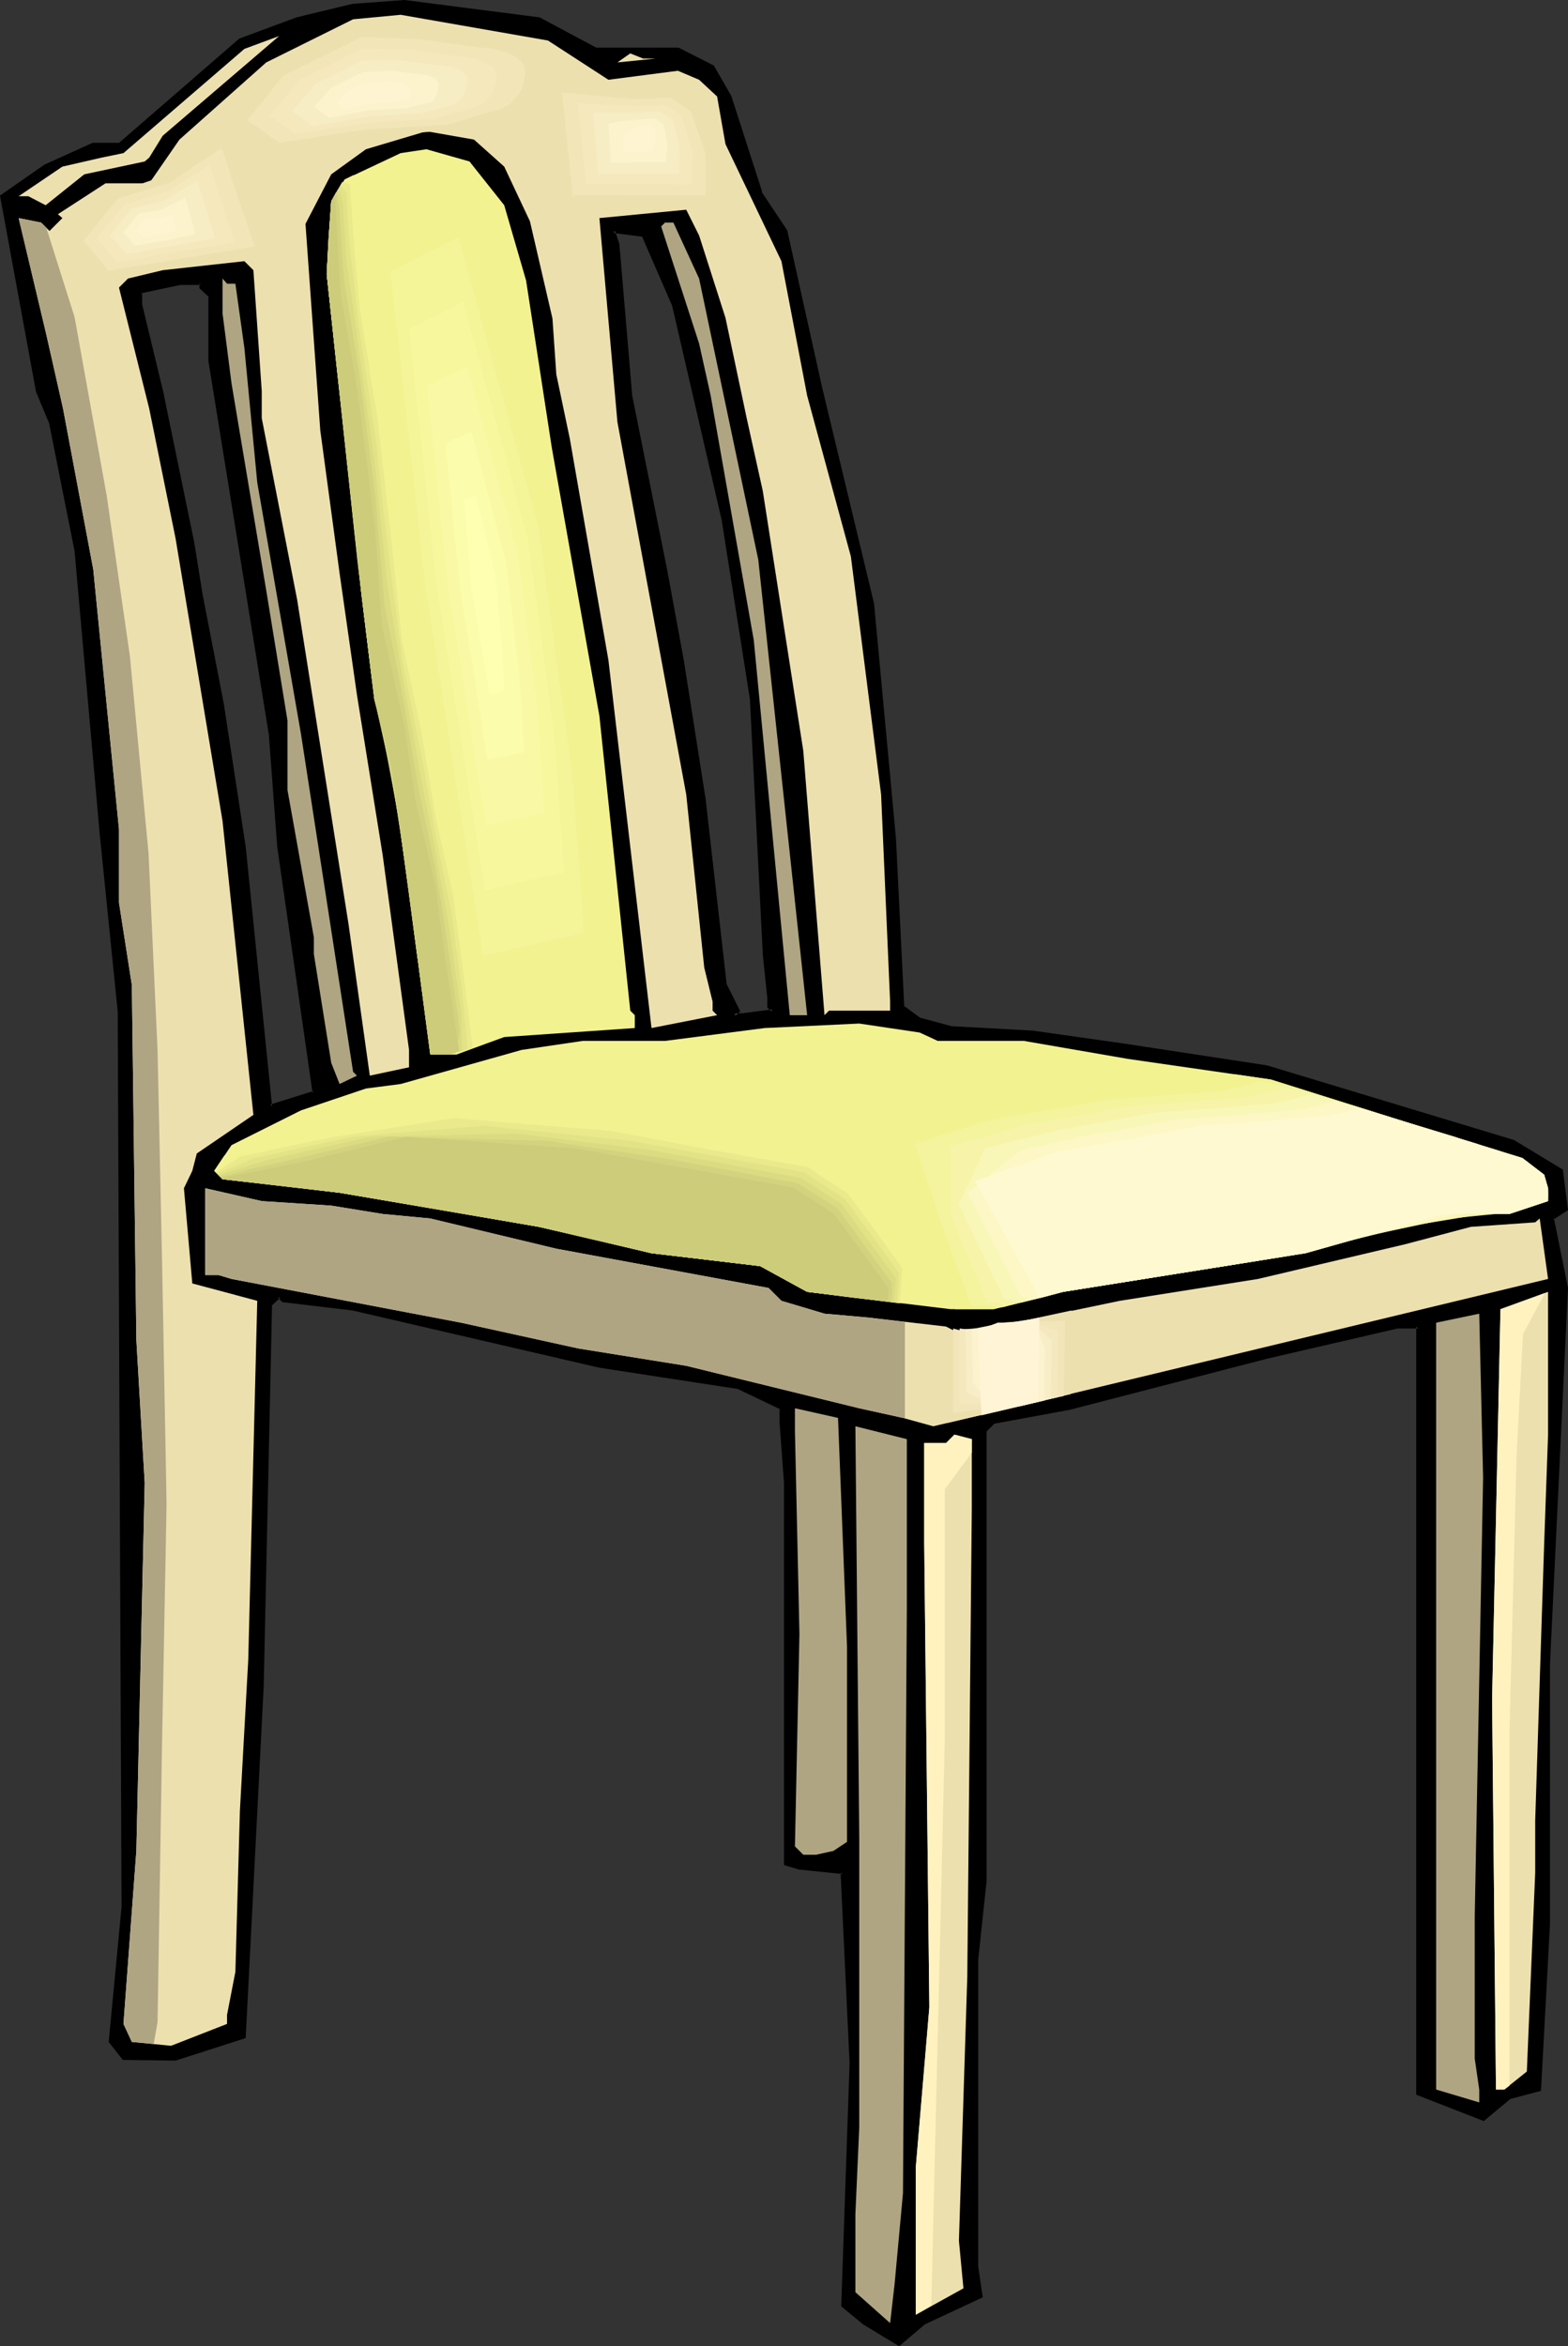
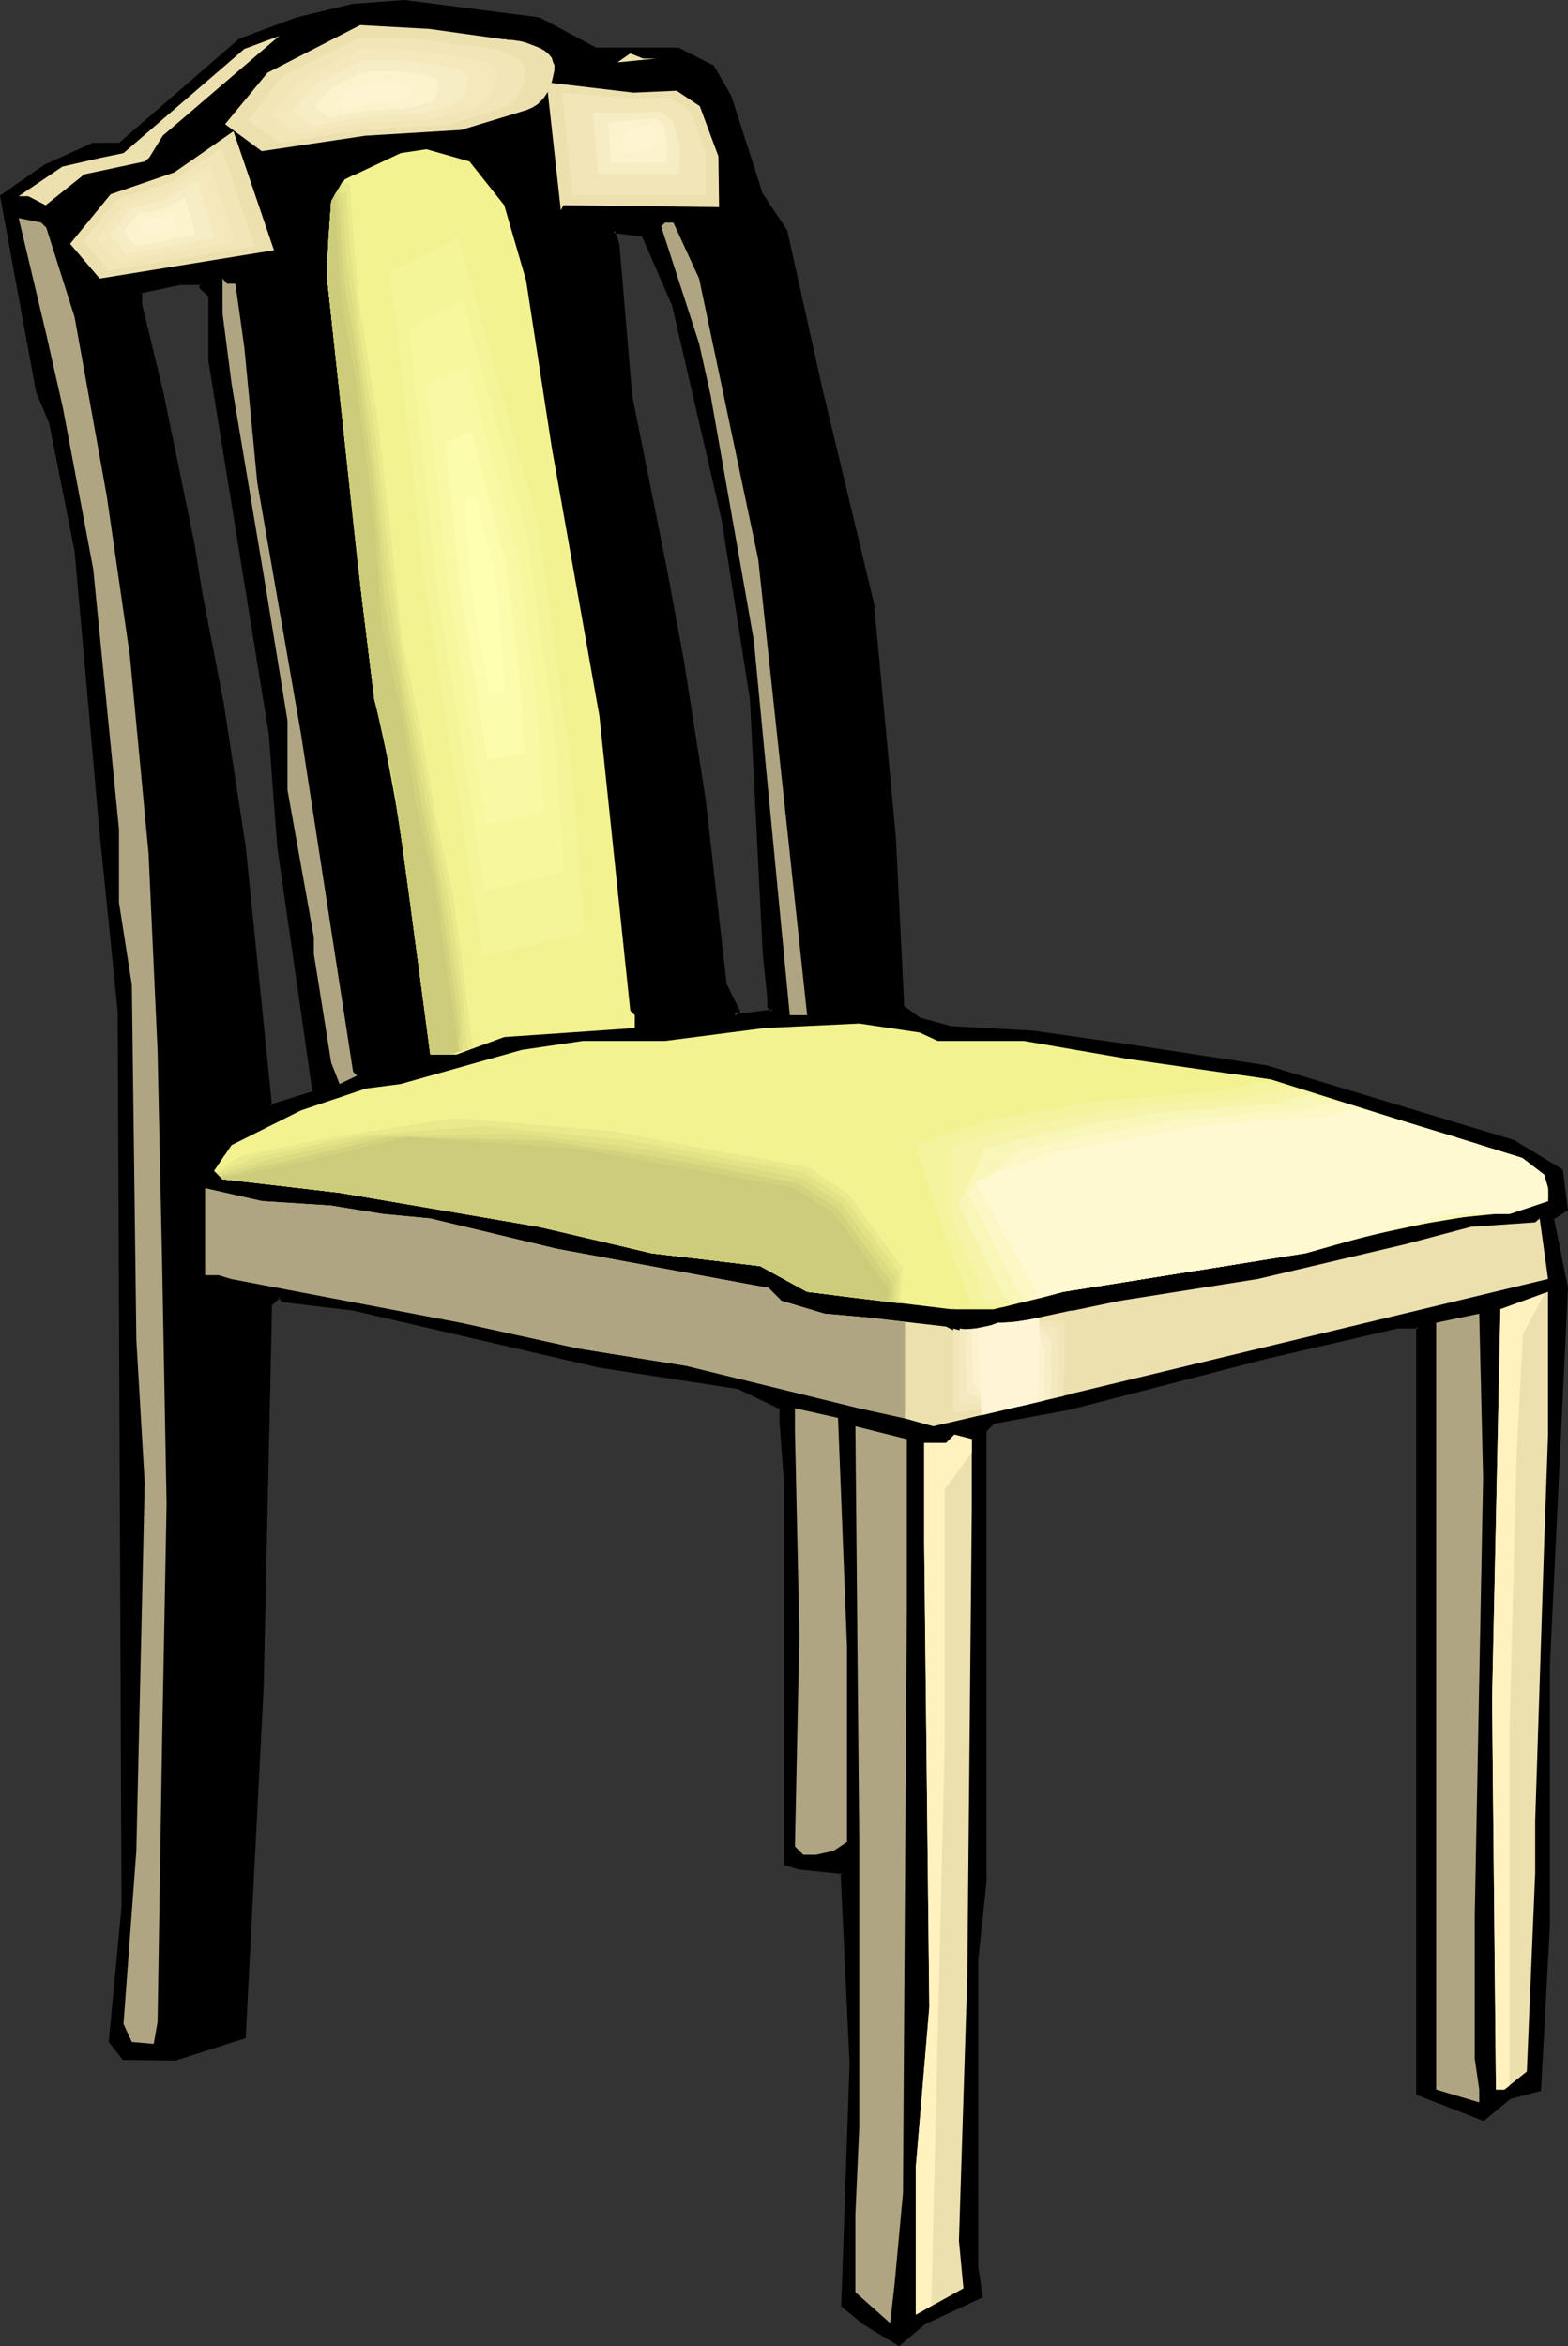
<svg xmlns="http://www.w3.org/2000/svg" xmlns:ns1="http://sodipodi.sourceforge.net/DTD/sodipodi-0.dtd" xmlns:ns2="http://www.inkscape.org/namespaces/inkscape" version="1.0" width="104.245mm" height="155.925mm" id="svg69" ns1:docname="Chair 80.wmf">
  <rect width="100%" height="100%" fill="#333333" stroke="none" />
  <ns1:namedview id="namedview69" pagecolor="#ffffff" bordercolor="#000000" borderopacity="0.25" ns2:showpageshadow="2" ns2:pageopacity="0.0" ns2:pagecheckerboard="0" ns2:deskcolor="#d1d1d1" ns2:document-units="mm" />
  <defs id="defs1">
    <pattern id="WMFhbasepattern" patternUnits="userSpaceOnUse" width="6" height="6" x="0" y="0" />
  </defs>
  <path style="fill:#000000;fill-opacity:1;fill-rule:evenodd;stroke:none" d="m 169.202,76.594 -7.596,-17.452 -7.434,-1.131 0.97,3.393 3.232,37.974 8.727,43.63 4.363,22.784 5.495,34.742 5.333,46.861 3.232,6.464 -1.131,1.131 h 2.101 l 7.757,-1.131 -1.131,-0.97 v -2.262 l -0.97,-10.988 -3.232,-63.99 -7.111,-45.246 z M 149.647,12.281 h 20.686 l 8.727,4.525 4.202,7.433 7.757,24.077 6.303,9.695 8.727,39.267 13.09,54.456 5.656,58.658 2.101,42.498 4.202,3.232 7.757,2.101 20.686,1.131 22.786,3.07 35.877,5.656 62.057,18.583 12.12,7.433 1.131,9.695 -3.394,2.262 3.394,17.452 -4.525,94.531 v 65.283 l -2.101,41.529 -7.596,2.101 -6.626,5.333 -16.322,-6.464 V 333.201 h -5.333 l -32.806,7.595 -49.936,12.927 -18.585,3.393 -2.101,2.262 v 113.114 l -2.262,19.553 v 77.402 l 1.131,7.433 -14.221,6.625 -6.464,5.333 -8.727,-5.333 -5.333,-4.525 2.101,-60.758 -2.101,-47.831 -10.828,-1.131 -3.555,-1.131 v -95.662 l -0.97,-15.351 v -3.393 l -10.828,-5.171 -34.907,-5.494 -61.895,-14.22 -16.484,-2.101 h -1.131 l -0.97,-1.131 -2.262,2.101 -2.101,95.985 -4.363,87.906 -17.292,5.494 h -13.09 l -3.394,-4.201 3.394,-33.773 -1.131,-225.258 -4.363,-44.438 -6.464,-70.939 L 12.605,106.004 9.373,98.247 0.485,49.285 11.474,41.852 23.433,36.196 h 6.464 L 60.279,10.18 74.662,4.848 88.722,1.454 101.65,0.323 135.426,4.848 Z M 50.421,72.231 v -0.97 h -5.333 l -9.696,2.101 v 3.232 l 5.495,22.784 7.434,36.843 2.101,13.089 5.495,27.47 5.495,35.873 6.464,65.283 10.989,-3.393 -8.727,-62.051 L 67.875,184.375 52.845,90.653 V 74.332 Z" id="path1" />
  <path style="fill:#000000;fill-opacity:1;fill-rule:evenodd;stroke:none" d="m 169.687,76.433 -7.757,-17.775 -8.404,-1.131 1.293,3.878 v 0 l 3.232,37.974 8.727,43.63 4.202,22.784 5.495,34.904 5.333,46.861 3.394,6.464 v -0.323 l -1.778,1.616 h 3.232 l 8.404,-1.131 -1.616,-1.616 0.162,0.323 v -2.424 l -1.131,-10.827 v 0 l -3.232,-63.99 v 0 l -7.111,-45.246 v 0 l -12.444,-53.971 -0.808,0.323 12.444,53.81 v 0 l 7.111,45.084 v 0 l 3.232,63.99 v 0.162 l 1.131,10.827 v 0 2.424 l 1.131,1.131 0.162,-0.646 -7.596,0.97 v 0 h -2.101 l 0.323,0.808 1.293,-1.293 -3.394,-6.787 v 0.162 l -5.333,-46.861 -5.495,-34.904 -4.202,-22.784 -8.727,-43.468 -3.232,-38.136 -1.131,-3.393 -0.485,0.646 7.434,0.97 -0.162,-0.162 7.596,17.452 v 0 z" id="path2" />
  <path style="fill:#000000;fill-opacity:1;fill-rule:evenodd;stroke:none" d="m 149.486,12.766 h 20.847 l -0.162,-0.162 8.727,4.525 -0.162,-0.162 4.202,7.433 v 0 l 7.757,24.077 6.303,9.857 v -0.162 l 8.727,39.267 13.09,54.295 v 0 l 5.495,58.658 v 0 l 2.262,42.66 4.363,3.393 7.757,2.101 20.847,1.131 v 0 l 22.786,3.232 35.877,5.494 v 0 l 61.895,18.583 v 0 l 11.959,7.433 -0.162,-0.323 1.131,9.857 0.323,-0.485 -3.717,2.424 3.394,17.613 v 0 l -4.363,94.531 v 65.283 l -2.262,41.529 0.323,-0.485 -7.757,2.262 -6.464,5.333 h 0.485 l -16.484,-6.464 0.162,0.323 V 332.878 h -5.818 l -32.644,7.595 -50.098,12.927 h 0.162 l -18.746,3.393 -2.262,2.424 -0.162,113.275 v -0.162 l -2.101,19.714 v 77.402 l 1.131,7.433 0.162,-0.323 -14.221,6.625 -6.464,5.333 h 0.485 l -8.727,-5.333 v 0 l -5.495,-4.363 0.162,0.162 2.262,-60.758 -2.262,-48.154 -11.151,-1.293 v 0 l -3.394,-0.97 0.323,0.323 v -95.662 l -1.131,-15.351 v -3.555 l -11.151,-5.494 -34.745,-5.333 v 0 L 88.722,328.353 v 0 l -16.484,-1.939 h -1.131 0.323 l -1.293,-1.454 -2.586,2.585 -2.101,96.147 -4.525,87.906 0.323,-0.323 -17.292,5.494 h 0.162 -13.09 l 0.323,0.162 -3.394,-4.363 0.162,0.323 3.232,-33.773 v 0 L 30.382,253.86 v 0 L 25.857,209.261 19.554,138.484 13.09,105.842 9.696,98.086 9.858,98.247 0.808,49.285 0.646,49.77 11.636,42.175 v 0 L 23.595,36.681 h -0.162 6.626 L 60.602,10.342 60.441,10.503 74.662,5.171 88.722,1.778 v 0 L 101.812,0.808 h -0.162 l 33.776,4.363 h -0.162 l 14.221,7.595 0.323,-0.808 L 135.588,4.363 101.65,0 88.56,0.97 v 0 L 74.501,4.363 60.118,9.695 29.736,36.035 29.897,35.873 H 23.271 L 11.151,41.367 0,49.124 9.05,98.409 12.282,106.165 v -0.162 l 6.464,32.48 6.303,70.939 4.525,44.599 v -0.162 l 0.97,225.258 v -0.162 l -3.232,33.934 3.555,4.525 13.252,0.162 17.615,-5.656 4.525,-88.229 2.101,-95.985 -0.162,0.323 2.262,-2.101 H 69.814 l 1.131,1.131 1.293,0.162 v 0 l 16.322,1.939 v 0 l 62.057,14.382 v 0 l 34.745,5.333 v 0 l 10.828,5.171 -0.323,-0.323 v 3.393 l 1.131,15.351 v 95.985 l 3.717,1.131 10.989,1.131 -0.485,-0.323 2.262,47.831 -2.101,61.081 5.495,4.525 v 0 l 9.05,5.494 6.464,-5.494 v 0 l 14.545,-6.787 -1.131,-7.756 v 0.162 -77.402 0.162 l 2.101,-19.714 v 0 -113.114 0.162 l 2.101,-2.101 -0.162,0.162 18.423,-3.393 h 0.162 l 49.936,-12.927 32.806,-7.595 h -0.162 5.333 l -0.485,-0.485 v 192.94 l 16.969,6.625 6.626,-5.494 h -0.162 l 7.919,-2.101 2.262,-41.852 v -65.283 l 4.525,-94.531 -3.555,-17.613 -0.162,0.485 3.717,-2.424 -1.293,-10.18 -12.282,-7.433 -62.057,-18.745 v 0 l -36.038,-5.494 -22.786,-3.232 v 0 l -20.686,-1.131 h 0.162 l -7.757,-2.101 0.162,0.162 -4.363,-3.232 0.162,0.323 -2.101,-42.498 v 0 l -5.495,-58.819 v 0 L 206.533,97.116 197.806,57.85 191.342,48.154 h 0.162 l -7.757,-24.077 -4.363,-7.595 -8.888,-4.525 h -20.847 0.162 z" id="path3" />
  <path style="fill:#000000;fill-opacity:1;fill-rule:evenodd;stroke:none" d="m 50.744,72.07 0.162,0.162 -0.162,-1.293 -5.656,-0.162 -10.181,2.262 v 3.555 l 5.495,22.946 v -0.162 l 7.595,37.004 2.101,13.089 5.333,27.309 5.495,35.873 6.626,65.768 11.797,-3.717 -8.888,-62.213 -2.101,-28.117 -15.191,-93.884 v 0.162 -16.482 l -2.424,-2.101 -0.646,0.323 2.424,2.262 -0.162,-0.323 v 16.321 0 l 15.191,93.884 2.101,28.117 8.888,61.889 0.162,-0.485 -10.828,3.393 0.485,0.323 -6.626,-65.121 -5.495,-35.873 -5.333,-27.47 -2.101,-13.089 -7.595,-36.843 V 99.217 L 35.715,76.433 v 0.162 -3.232 l -0.323,0.323 9.858,-2.101 h -0.162 5.333 l -0.323,-0.323 v 1.131 z" id="path4" />
-   <path style="fill:#ede0af;fill-opacity:1;fill-rule:evenodd;stroke:none" d="m 152.88,20.037 17.453,-2.262 5.333,2.262 4.525,4.201 2.101,11.958 14.06,29.41 6.464,33.773 10.989,40.398 7.595,59.789 2.262,52.032 v 2.262 h -15.353 l -1.131,1.131 -5.333,-66.414 -10.181,-65.283 -4.04,-18.26 -5.333,-25.208 -6.626,-20.684 -3.232,-6.464 -21.817,2.101 4.525,51.224 17.292,93.561 4.525,43.468 2.101,8.564 v 2.262 l 1.131,1.131 -16.484,3.232 -10.828,-92.43 -9.696,-55.587 -3.394,-16.159 -0.97,-14.058 -5.656,-24.4 -6.464,-13.735 -7.595,-6.787 -11.959,-2.101 -15.191,4.525 -8.727,6.302 -6.464,12.443 3.717,51.871 4.848,35.873 4.363,30.541 6.464,40.236 6.626,48.962 v 4.363 l -9.858,2.101 -5.333,-37.974 -12.929,-81.604 -8.888,-45.569 v -6.787 l -2.101,-30.379 -2.262,-2.262 -20.524,2.262 -8.727,2.101 -2.262,2.262 7.595,30.379 6.626,32.641 11.797,70.939 7.757,73.847 -14.221,9.695 -1.131,4.363 -2.101,4.363 2.101,23.915 16.322,4.363 -2.262,90.168 -2.101,37.974 -1.131,40.398 -2.101,10.827 v 2.262 l -14.06,5.494 -9.858,-0.97 -2.101,-4.525 3.232,-43.468 2.101,-92.43 L 34.261,336.594 33.129,247.396 29.897,226.712 V 208.291 L 23.433,143.008 15.837,102.61 11.636,84.027 4.687,54.779 l 5.656,1.131 2.101,2.101 3.232,-3.232 -1.131,-0.97 11.959,-7.756 H 37.493 L 45.088,35.065 66.905,15.674 88.722,4.848 100.681,3.717 137.689,10.18 Z" id="path5" />
  <path style="fill:#ede0af;fill-opacity:1;fill-rule:evenodd;stroke:none" d="m 37.493,39.59 -1.131,0.97 -15.191,3.232 -9.696,7.756 -4.363,-2.262 H 4.687 l 10.989,-7.433 9.858,-2.262 5.495,-1.131 30.382,-26.178 8.727,-3.232 -29.251,25.047 z" id="path6" />
  <path style="fill:#ede0af;fill-opacity:1;fill-rule:evenodd;stroke:none" d="m 164.838,14.705 -9.696,0.97 3.232,-2.262 3.232,1.293 z" id="path7" />
  <path style="fill:#f2f291;fill-opacity:1;fill-rule:evenodd;stroke:none" d="m 126.699,51.548 5.495,18.906 6.464,42.014 11.959,67.383 7.757,74.009 1.131,1.131 v 3.232 l -32.806,2.262 -11.959,4.363 h -6.626 l -5.333,-40.398 -4.363,-31.51 -4.363,-17.29 -3.232,-26.339 -8.727,-80.472 1.131,-18.26 3.394,-5.494 14.06,-6.625 6.464,-0.97 10.828,3.07 z" id="path8" />
  <path style="fill:#afa582;fill-opacity:1;fill-rule:evenodd;stroke:none" d="m 175.666,69.969 14.868,70.615 12.282,114.407 h -4.363 l -9.05,-94.208 -10.828,-61.405 -2.909,-13.089 -9.535,-29.41 0.97,-0.97 h 2.101 z" id="path9" />
  <path style="fill:#afa582;fill-opacity:1;fill-rule:evenodd;stroke:none" d="m 59.148,71.262 2.262,16.159 3.232,33.773 10.989,63.182 13.09,84.835 0.97,0.97 -4.363,2.101 -2.101,-5.333 -4.363,-27.309 v -4.201 L 72.238,198.434 V 180.982 L 66.905,148.341 58.178,96.308 55.916,78.695 v -8.726 l 1.131,1.293 z" id="path10" />
  <path style="fill:#f2f291;fill-opacity:1;fill-rule:evenodd;stroke:none" d="m 235.622,261.454 h 21.655 l 26.18,4.525 35.877,5.171 34.907,10.988 28.281,8.726 5.495,4.201 0.97,3.393 v 3.232 l -9.696,3.232 h -16.322 l -34.907,9.857 -60.926,9.695 -17.453,4.363 H 238.854 l -36.038,-4.363 -11.797,-6.464 -27.311,-3.232 -28.281,-6.625 -50.098,-8.564 -29.412,-3.393 -2.101,-2.101 4.363,-6.464 17.453,-8.726 16.322,-5.494 8.727,-1.131 30.382,-8.564 15.353,-2.262 h 20.686 l 25.049,-3.232 23.756,-1.131 15.191,2.262 z" id="path11" />
  <path style="fill:#ede0af;fill-opacity:1;fill-rule:evenodd;stroke:none" d="m 83.227,302.822 12.929,2.101 11.959,1.131 31.675,7.595 53.33,9.857 3.232,3.232 10.828,3.232 10.989,0.97 19.554,2.262 4.363,2.262 8.727,-3.232 h 4.202 l 26.342,-5.494 34.745,-5.494 37.008,-8.726 16.484,-4.363 16.161,-1.131 1.131,-0.97 2.101,15.19 -126.215,30.379 -28.281,6.625 -7.595,-2.101 -10.989,-2.424 -43.472,-10.665 -27.15,-4.363 -29.412,-6.464 -57.693,-10.988 -3.232,-0.97 h -3.394 v -21.815 l 14.221,3.232 z" id="path12" />
  <path style="fill:#ede0af;fill-opacity:1;fill-rule:evenodd;stroke:none" d="m 388.017,387.495 -2.262,69.807 v 13.089 l -2.101,49.932 -5.656,4.525 h -2.101 l -0.97,-98.086 2.101,-97.924 11.959,-4.363 v 35.873 z" id="path13" />
  <path style="fill:#afa582;fill-opacity:1;fill-rule:evenodd;stroke:none" d="m 370.563,481.218 v 35.873 l 1.131,7.756 v 3.232 l -10.828,-3.232 V 332.231 l 10.828,-2.262 0.97,41.206 z" id="path14" />
  <path style="fill:#afa582;fill-opacity:1;fill-rule:evenodd;stroke:none" d="m 212.835,413.673 v 48.962 l -3.394,2.262 -4.363,0.97 h -3.232 l -2.101,-2.101 1.131,-53.325 -1.131,-51.063 v -5.656 l 10.828,2.424 z" id="path15" />
  <path style="fill:#afa582;fill-opacity:1;fill-rule:evenodd;stroke:none" d="m 227.865,403.978 -0.97,146.886 -2.101,22.784 -1.131,9.857 -8.727,-7.756 v -19.553 l 0.97,-21.815 -0.97,-0.97 0.97,0.97 v -72.716 l -0.97,-103.418 12.929,3.232 z" id="path16" />
  <path style="fill:#ede0af;fill-opacity:1;fill-rule:evenodd;stroke:none" d="m 244.187,378.931 -1.131,117.477 -2.101,66.414 1.131,11.958 -11.959,6.625 v -37.166 l 3.394,-40.075 -1.293,-116.669 v -25.047 h 5.495 l 2.101,-2.101 4.363,1.131 z" id="path17" />
  <path style="fill:#afa582;fill-opacity:1;fill-rule:evenodd;stroke:none" d="m 38.624,513.375 -5.495,-0.485 -2.101,-4.525 3.232,-43.468 2.101,-92.43 L 34.261,336.594 33.129,247.396 29.897,226.712 V 208.291 L 23.433,143.008 15.837,102.61 11.636,84.027 4.687,54.779 l 5.656,1.131 1.293,1.293 7.111,22.461 8.08,44.922 5.818,40.236 4.687,49.608 2.262,49.447 1.131,52.84 1.131,61.081 -1.131,59.95 -1.131,70.131 z" id="path18" />
  <path style="fill:#afa582;fill-opacity:1;fill-rule:evenodd;stroke:none" d="m 83.227,302.822 12.929,2.101 11.959,1.131 31.675,7.595 53.33,9.857 3.232,3.232 10.828,3.232 10.989,0.97 9.212,1.131 v 24.077 h -0.485 l -10.989,-2.424 -43.472,-10.665 -27.15,-4.363 -29.412,-6.464 -57.693,-10.988 -3.232,-0.97 h -3.394 v -21.815 l 14.221,3.232 z" id="path19" />
  <path style="fill:#f2f291;fill-opacity:1;fill-rule:evenodd;stroke:none" d="m 226.895,327.384 -24.079,-2.909 -11.797,-6.464 -27.311,-3.232 -28.281,-6.625 -50.098,-8.564 -29.412,-3.393 -2.101,-2.101 2.586,-3.878 23.271,-4.686 26.827,-6.625 42.502,2.909 54.785,10.18 10.181,6.302 13.737,18.906 z" id="path20" />
  <path style="fill:#eaea8c;fill-opacity:1;fill-rule:evenodd;stroke:none" d="m 226.087,327.384 -23.271,-2.909 -11.797,-6.464 -13.575,-1.616 -13.737,-1.616 -14.06,-3.393 -14.221,-3.232 -25.049,-4.363 -25.049,-4.201 -14.706,-1.778 -14.706,-1.616 -0.808,-0.808 -0.808,-0.97 5.979,-3.878 11.959,-2.585 11.959,-2.424 29.897,-4.686 19.716,1.616 19.878,1.616 24.726,4.686 24.564,4.363 5.01,3.393 5.01,3.232 6.949,9.372 6.787,9.372 -0.323,4.363 z" id="path21" />
  <path style="fill:#e2e287;fill-opacity:1;fill-rule:evenodd;stroke:none" d="m 225.441,327.222 -5.656,-0.646 -5.656,-0.646 -11.312,-1.454 -11.797,-6.464 -13.575,-1.616 -13.737,-1.616 -14.06,-3.393 -14.221,-3.232 -25.049,-4.363 -25.049,-4.201 -14.706,-1.778 -14.706,-1.616 -1.293,-1.454 4.687,-1.939 4.687,-1.939 24.726,-5.333 16.484,-1.454 16.484,-1.293 36.523,3.717 43.795,7.918 5.171,3.393 5.01,3.232 6.949,9.372 6.787,9.372 -0.162,1.778 v 1.939 z" id="path22" />
  <path style="fill:#dbdb82;fill-opacity:1;fill-rule:evenodd;stroke:none" d="m 224.633,327.06 -10.828,-1.293 -10.989,-1.293 -11.797,-6.464 -13.575,-1.616 -13.737,-1.616 -14.06,-3.393 -14.221,-3.232 -25.049,-4.363 -25.049,-4.201 -14.706,-1.778 -14.706,-1.616 -0.808,-1.131 12.767,-3.878 25.211,-5.656 36.361,-0.808 33.453,4.04 19.231,3.555 19.07,3.555 10.181,6.464 13.737,18.745 z" id="path23" />
  <path style="fill:#d3d37f;fill-opacity:1;fill-rule:evenodd;stroke:none" d="m 223.825,327.06 -10.504,-1.293 -10.504,-1.293 -11.797,-6.464 -13.575,-1.616 -13.737,-1.616 -14.06,-3.393 -14.221,-3.232 -25.049,-4.363 -25.049,-4.201 -14.706,-1.778 -14.706,-1.616 -0.485,-0.646 4.04,-0.97 4.04,-1.131 8.08,-1.778 26.019,-6.14 39.432,0.97 15.191,2.262 15.191,2.262 16.484,3.07 16.484,3.07 10.02,6.302 6.949,9.534 6.787,9.372 v 2.262 z" id="path24" />
  <path style="fill:#cccc7a;fill-opacity:1;fill-rule:evenodd;stroke:none" d="m 223.017,326.899 -20.201,-2.424 -11.797,-6.464 -27.311,-3.232 -28.281,-6.625 -50.098,-8.564 -29.412,-3.393 -0.162,-0.323 19.554,-3.878 26.827,-6.464 42.502,2.909 54.785,9.857 10.181,6.625 13.737,18.745 z" id="path25" />
  <path style="fill:#f2f291;fill-opacity:1;fill-rule:evenodd;stroke:none" d="m 310.446,269.857 8.888,1.293 34.907,10.988 28.281,8.726 5.495,4.201 0.97,3.393 v 3.232 l -9.696,3.232 h -16.322 l -34.907,9.857 -60.926,9.695 -17.453,4.363 h -9.696 l -5.171,-17.452 -13.575,-24.4 17.938,-6.625 32.483,-5.656 28.281,-2.262 z" id="path26" />
  <path style="fill:#f4f49e;fill-opacity:1;fill-rule:evenodd;stroke:none" d="m 316.748,271.635 9.535,1.778 16.807,5.333 16.807,5.171 11.797,3.878 11.959,3.878 4.525,4.201 0.808,3.393 -1.939,3.07 -11.151,2.585 -9.858,0.97 -10.02,0.97 -16.969,4.363 -17.13,4.525 -54.785,8.726 -7.596,1.939 -7.596,1.939 -3.879,-0.323 -4.04,-0.162 -3.555,-9.695 -3.555,-9.695 -6.949,-21.168 18.1,-5.817 14.868,-2.585 14.706,-2.585 28.928,-2.262 5.171,-1.131 z" id="path27" />
  <path style="fill:#f7f4aa;fill-opacity:1;fill-rule:evenodd;stroke:none" d="m 323.051,273.251 5.171,1.293 5.171,1.131 15.999,5.009 16.161,4.848 9.535,3.555 9.696,3.555 1.778,1.778 1.778,2.101 0.323,1.616 0.323,1.616 -1.939,1.616 -1.939,1.616 -12.444,1.939 -11.797,1.939 -11.797,1.939 -16.645,4.04 -16.484,3.878 -24.564,3.878 -24.241,3.878 -12.929,3.232 -3.071,-0.323 -3.071,-0.323 -4.525,-10.827 -4.525,-10.827 -0.162,-17.452 9.05,-2.585 9.05,-2.585 13.413,-2.424 13.413,-2.424 14.706,-1.131 14.868,-1.131 4.848,-1.131 z" id="path28" />
  <path style="fill:#f9f7b7;fill-opacity:1;fill-rule:evenodd;stroke:none" d="m 329.354,274.866 5.495,1.454 5.495,1.454 15.514,4.848 15.353,4.686 14.545,6.14 2.747,3.717 0.485,3.232 -5.818,3.232 -6.949,0.646 -6.787,0.646 -27.311,5.817 -32.321,6.948 -42.664,6.787 -5.333,1.454 -5.333,1.293 -2.101,-0.646 -2.101,-0.485 -11.312,-23.592 6.626,-14.058 18.262,-4.525 23.918,-4.363 15.191,-1.131 15.029,-1.131 4.687,-1.131 z" id="path29" />
  <path style="fill:#fcf7c4;fill-opacity:1;fill-rule:evenodd;stroke:none" d="m 335.656,276.644 11.636,3.393 14.706,4.525 14.868,4.525 5.01,2.585 5.01,2.585 1.939,3.555 0.162,1.616 v 1.616 l -7.919,3.232 -14.868,0.646 -31.19,7.756 -31.352,5.979 -18.262,2.909 -18.262,2.909 -4.202,1.131 -4.202,0.97 -1.293,-0.646 -1.131,-0.808 -6.626,-12.766 -6.626,-12.766 6.626,-5.333 6.787,-5.332 18.1,-4.04 10.666,-1.778 10.504,-1.939 15.514,-1.131 15.514,-1.293 4.363,-0.97 z" id="path30" />
  <path style="fill:#fff9d1;fill-opacity:1;fill-rule:evenodd;stroke:none" d="m 341.959,278.421 12.282,3.717 28.281,8.726 5.495,4.201 0.97,3.393 v 3.232 l -9.696,3.232 h -16.322 l -34.907,9.857 -60.926,9.695 -6.141,1.616 -0.646,-1.778 -15.353,-27.632 20.201,-7.272 36.523,-6.625 31.675,-2.424 z" id="path31" />
  <path style="fill:#f2f291;fill-opacity:1;fill-rule:evenodd;stroke:none" d="m 120.235,262.747 -5.495,2.101 h -6.626 l -5.333,-40.398 -4.363,-31.51 -4.363,-17.29 -3.232,-26.339 -8.727,-80.472 1.131,-18.26 3.394,-5.494 2.262,-1.131 0.485,10.18 1.131,18.906 4.363,23.915 4.202,34.096 1.778,25.047 5.656,24.239 2.909,20.199 5.01,20.845 2.424,18.745 z" id="path32" />
  <path style="fill:#eaea8c;fill-opacity:1;fill-rule:evenodd;stroke:none" d="m 118.781,263.232 -2.586,0.808 -1.454,0.323 -1.293,0.485 -3.232,-4.04 -3.071,-4.04 -2.586,-19.229 -2.586,-19.391 -4.363,-28.763 -4.202,-19.068 -3.555,-29.086 -3.879,-36.196 -3.879,-36.196 0.485,-9.211 0.646,-9.049 2.747,-4.848 1.939,0.485 0.808,11.958 0.808,10.019 0.97,9.857 2.101,12.927 0.97,6.464 1.131,6.464 3.717,32.318 2.586,24.885 2.586,11.796 2.424,11.796 3.394,20.199 4.525,20.36 1.293,9.857 1.293,9.857 z" id="path33" />
  <path style="fill:#e2e287;fill-opacity:1;fill-rule:evenodd;stroke:none" d="m 117.488,263.555 -5.333,1.293 -3.071,-8.08 -3.071,-8.08 -2.424,-18.421 -2.424,-18.421 -4.363,-25.855 -1.939,-10.342 -2.101,-10.503 -3.717,-31.833 -3.394,-32.157 -3.555,-32.318 0.485,-9.211 0.646,-9.049 2.424,-4.04 0.646,0.97 0.808,0.97 0.323,6.948 0.485,6.787 2.424,20.845 2.101,14.058 2.101,13.897 1.616,15.351 1.778,15.19 1.616,12.281 0.808,6.302 0.808,6.14 4.525,22.623 1.939,10.342 1.778,10.18 4.04,19.876 2.747,20.36 z" id="path34" />
  <path style="fill:#dbdb82;fill-opacity:1;fill-rule:evenodd;stroke:none" d="m 116.033,264.04 -2.586,0.323 -2.747,0.485 -2.909,-12.119 -2.909,-12.119 -4.687,-35.065 -4.363,-23.108 -3.717,-22.623 -3.879,-34.581 -3.071,-28.117 -3.071,-28.278 0.485,-9.211 0.646,-9.049 0.97,-1.616 0.808,-1.616 0.646,1.778 0.485,1.616 0.97,15.513 1.616,10.827 1.454,10.988 4.202,30.056 2.909,28.602 4.04,24.723 2.101,10.827 1.939,10.988 4.04,20.522 3.555,19.714 2.909,21.007 z" id="path35" />
  <path style="fill:#d3d37f;fill-opacity:1;fill-rule:evenodd;stroke:none" d="m 114.579,264.525 -2.586,0.162 -2.586,0.162 -2.747,-16.159 -2.747,-16.159 L 99.388,199.242 97.125,189.223 94.863,179.043 91.469,154.643 89.53,135.898 87.429,117.154 84.682,93.076 82.096,68.838 l 0.485,-9.211 0.646,-9.049 0.646,-1.293 0.646,-1.131 0.808,5.009 0.485,8.564 0.646,8.564 3.717,22.784 4.202,31.995 2.262,26.986 4.848,24.4 1.778,10.503 1.778,10.503 4.363,20.684 1.616,9.534 1.454,9.695 1.616,10.988 1.454,10.827 z" id="path36" />
  <path style="fill:#cccc7a;fill-opacity:1;fill-rule:evenodd;stroke:none" d="m 113.124,264.848 h -5.01 l -5.333,-40.398 -4.363,-31.51 -4.363,-17.29 -3.232,-26.339 -8.727,-80.472 1.131,-18.26 0.97,-1.616 0.323,6.464 1.131,18.745 4.202,23.915 4.363,34.096 1.778,25.047 5.495,24.4 3.071,20.199 4.848,20.684 2.586,18.906 3.394,22.623 z" id="path37" />
  <path style="fill:#fff2bf;fill-opacity:1;fill-rule:evenodd;stroke:none" d="m 234.006,579.143 -3.879,2.262 v -37.166 l 3.394,-40.075 -1.293,-116.669 v -25.047 h 5.495 l 2.101,-2.101 4.363,1.131 v 3.393 l -6.787,9.211 v 63.021 z" id="path38" />
  <path style="fill:#fff2bf;fill-opacity:1;fill-rule:evenodd;stroke:none" d="m 379.29,523.878 -1.293,0.97 h -2.101 l -0.97,-98.086 2.101,-97.924 11.151,-4.04 -5.495,10.342 -1.616,30.541 -1.778,69.646 z" id="path39" />
  <path style="fill:#ede0af;fill-opacity:1;fill-rule:evenodd;stroke:none" d="m 238.046,333.524 4.04,1.939 8.727,-3.232 h 4.202 l 14.221,-3.07 -0.162,21.007 -6.303,1.454 -24.887,5.817 z" id="path40" />
  <path style="fill:#f2e5ba;fill-opacity:1;fill-rule:evenodd;stroke:none" d="m 239.501,333.686 4.202,1.131 4.04,-1.293 3.879,-1.293 2.424,-0.162 2.262,-0.162 11.312,-0.162 -0.162,9.372 -0.162,9.534 -3.879,0.808 -3.879,0.97 -20.039,2.424 z" id="path41" />
  <path style="fill:#f4e8bf;fill-opacity:1;fill-rule:evenodd;stroke:none" d="m 241.117,333.686 4.363,0.485 3.555,-0.97 3.394,-0.97 2.586,-0.162 2.424,-0.323 8.404,2.424 -0.162,16.805 -4.687,1.131 -4.687,1.131 -15.191,-0.808 v -9.372 z" id="path42" />
  <path style="fill:#f7edc6;fill-opacity:1;fill-rule:evenodd;stroke:none" d="m 242.571,333.847 4.687,-0.323 3.071,-0.646 3.071,-0.646 5.333,-0.808 5.495,5.171 -0.162,14.705 -5.495,1.293 -5.495,1.293 -5.171,-1.939 -5.01,-2.101 z" id="path43" />
  <path style="fill:#fcf2ce;fill-opacity:1;fill-rule:evenodd;stroke:none" d="m 244.187,333.847 4.848,-0.97 2.586,-0.323 2.586,-0.323 5.656,-0.97 2.747,7.756 -0.162,6.302 v 6.464 l -6.303,1.454 -6.303,1.454 -2.586,-3.717 -2.747,-3.717 -0.162,-6.625 z" id="path44" />
  <path style="fill:#fff4d6;fill-opacity:1;fill-rule:evenodd;stroke:none" d="m 245.642,334.17 5.171,-1.939 h 4.202 l 6.141,-1.293 -0.323,21.168 -14.221,3.393 z" id="path45" />
  <path style="fill:#ede0af;fill-opacity:1;fill-rule:evenodd;stroke:none" d="M 25.049,69.969 17.615,61.243 27.796,48.801 43.795,43.306 58.663,32.965 68.844,62.859 Z" id="path46" />
  <path style="fill:#f2e5b7;fill-opacity:1;fill-rule:evenodd;stroke:none" d="m 27.311,68.03 -6.303,-7.595 4.202,-5.171 4.363,-5.333 13.413,-4.201 6.303,-4.363 6.464,-4.201 4.04,12.443 4.202,12.281 z" id="path47" />
  <path style="fill:#f4e8bc;fill-opacity:1;fill-rule:evenodd;stroke:none" d="m 29.412,65.929 -2.586,-3.07 -2.586,-3.07 7.111,-8.564 5.333,-1.616 5.495,-1.616 10.504,-6.625 6.303,19.553 -14.706,2.424 z" id="path48" />
  <path style="fill:#f7edc4;fill-opacity:1;fill-rule:evenodd;stroke:none" d="m 31.675,63.828 -1.939,-2.424 -2.101,-2.262 2.747,-3.393 2.586,-3.393 4.202,-0.97 4.202,-1.131 8.242,-4.848 2.262,7.272 2.101,7.11 -11.151,2.101 z" id="path49" />
  <path style="fill:#fcf2cc;fill-opacity:1;fill-rule:evenodd;stroke:none" d="m 33.776,61.728 -1.293,-1.616 -1.454,-1.778 3.717,-4.686 5.656,-0.97 3.071,-1.454 3.071,-1.616 1.293,4.686 1.293,4.525 -7.595,1.616 z" id="path50" />
  <path style="fill:#fff4d1;fill-opacity:1;fill-rule:evenodd;stroke:none" d="m 36.038,59.789 -1.778,-2.101 2.262,-2.909 3.071,0.162 3.879,-1.131 0.808,4.04 z" id="path51" />
  <path style="fill:#ede0af;fill-opacity:1;fill-rule:evenodd;stroke:none" d="m 140.921,52.84 -3.555,-32.157 21.817,2.585 10.828,-0.485 5.818,3.878 4.687,12.604 0.162,12.766 -39.109,-0.485 z" id="path52" />
  <path style="fill:#f2e5b7;fill-opacity:1;fill-rule:evenodd;stroke:none" d="m 143.991,49.932 -2.747,-26.663 9.05,0.808 9.212,0.808 9.05,-0.323 2.424,1.616 2.586,1.778 3.717,10.665 V 49.124 l -32.806,-0.162 z" id="path53" />
-   <path style="fill:#f4e8bc;fill-opacity:1;fill-rule:evenodd;stroke:none" d="m 147.223,47.023 -0.97,-10.665 -1.131,-10.503 14.545,0.808 3.879,-0.162 3.717,-0.162 1.939,1.293 2.101,1.454 2.747,8.888 -0.162,8.403 -26.342,-0.162 z" id="path54" />
  <path style="fill:#f7edc4;fill-opacity:1;fill-rule:evenodd;stroke:none" d="M 150.294,44.114 149.647,36.196 149.001,28.278 h 10.989 l 5.818,-0.323 3.232,2.262 0.97,3.393 0.808,3.555 -0.162,6.464 h -20.039 l -0.323,0.323 z" id="path55" />
  <path style="fill:#fcf2cc;fill-opacity:1;fill-rule:evenodd;stroke:none" d="m 153.526,41.206 -0.323,-5.171 -0.323,-5.009 3.717,-0.646 3.555,-0.323 4.363,-0.323 2.262,1.616 0.97,5.171 -0.485,4.201 -13.575,0.162 z" id="path56" />
  <path style="fill:#fff4d1;fill-opacity:1;fill-rule:evenodd;stroke:none" d="m 156.596,38.136 0.162,-4.686 3.717,-1.778 2.586,-0.162 1.616,0.97 v 3.232 l -0.808,2.262 z" id="path57" />
  <path style="fill:#ede0af;fill-opacity:1;fill-rule:evenodd;stroke:none" d="M 65.774,37.974 56.562,31.187 67.228,18.26 90.5,6.302 107.953,7.272 126.376,9.857 h 0.162 0.485 l 0.646,0.162 h 0.808 l 1.131,0.162 1.131,0.162 1.293,0.323 1.293,0.485 1.293,0.485 1.131,0.485 1.131,0.646 0.97,0.808 0.808,0.97 0.323,1.131 0.323,0.646 v 0.646 0.646 l -0.162,0.808 -0.323,1.454 -0.323,1.293 -0.485,1.131 -0.485,0.97 -0.646,0.97 -0.485,0.646 -0.646,0.646 -0.646,0.646 -1.293,0.808 -1.454,0.646 -0.485,0.162 -0.646,0.162 -0.97,0.323 -14.383,4.363 -24.079,1.454 z" id="path58" />
  <path style="fill:#f2e5b7;fill-opacity:1;fill-rule:evenodd;stroke:none" d="m 70.137,35.873 -4.04,-2.909 -3.879,-2.747 8.888,-11.15 19.554,-9.695 7.434,0.162 7.595,0.323 7.757,1.131 7.757,0.97 h 0.162 0.323 l 0.646,0.162 h 0.808 l 0.808,0.162 0.97,0.162 2.101,0.646 0.97,0.323 1.131,0.646 0.808,0.485 0.808,0.646 0.646,0.808 0.485,0.97 0.162,1.131 v 0.485 l -0.162,0.646 -0.162,1.131 -0.323,1.131 -0.323,0.97 -0.485,0.808 -0.485,0.808 -0.485,0.485 -0.97,1.131 -0.97,0.808 -1.131,0.485 -0.97,0.485 -0.808,0.162 -12.282,3.717 -20.362,1.131 z" id="path59" />
  <path style="fill:#f4e8bc;fill-opacity:1;fill-rule:evenodd;stroke:none" d="m 74.339,33.773 -6.626,-4.686 3.879,-4.525 1.778,-2.262 1.778,-2.262 7.919,-3.878 7.757,-4.04 12.605,0.323 6.464,0.97 6.303,0.808 h 0.162 0.323 0.323 l 0.646,0.162 0.646,0.162 0.808,0.162 1.616,0.485 1.616,0.646 0.808,0.485 0.646,0.485 0.485,0.646 0.323,0.808 0.162,0.808 v 0.808 l -0.162,0.97 -0.162,0.97 -0.323,0.646 -0.323,0.808 -0.808,1.131 -0.646,0.808 -0.808,0.646 -0.808,0.485 -0.808,0.323 -0.646,0.323 -5.01,1.454 -5.171,1.454 -16.807,0.97 -8.888,1.454 z" id="path60" />
  <path style="fill:#f7edc4;fill-opacity:1;fill-rule:evenodd;stroke:none" d="m 78.541,31.672 -5.171,-3.717 5.979,-6.948 5.818,-2.909 5.818,-2.909 h 10.343 l 9.858,1.293 v 0 h 0.162 0.323 l 0.485,0.162 1.131,0.162 1.293,0.323 1.131,0.646 0.485,0.323 0.485,0.323 0.485,0.485 0.323,0.485 v 0.646 0.646 l -0.323,1.293 -0.323,1.131 -0.485,0.97 -0.485,0.808 -0.646,0.485 -0.485,0.485 -0.485,0.323 -0.485,0.162 -7.919,2.101 -13.09,0.808 z" id="path61" />
  <path style="fill:#fcf2cc;fill-opacity:1;fill-rule:evenodd;stroke:none" d="m 82.742,29.571 -3.717,-2.747 4.202,-4.848 4.04,-1.939 3.879,-1.939 7.757,-0.323 7.111,0.97 h 0.162 0.485 l 0.808,0.162 0.808,0.323 0.808,0.323 0.646,0.485 0.162,0.323 0.162,0.323 0.162,0.323 v 0.485 l -0.162,0.808 -0.162,0.646 -0.162,0.808 -0.323,0.646 -0.323,0.485 -0.162,0.323 -0.323,0.323 -0.162,0.162 -3.071,0.646 -2.909,0.808 -4.687,0.323 -4.848,0.162 z" id="path62" />
  <path style="fill:#fff4d1;fill-opacity:1;fill-rule:evenodd;stroke:none" d="m 86.783,27.47 -2.262,-1.778 2.909,-2.909 3.879,-1.778 5.495,-0.646 4.202,0.485 v 0 l 0.323,0.162 0.646,0.323 0.808,0.323 0.162,0.323 0.162,0.162 v 0.808 0.97 l -0.162,0.646 v 0.323 0.162 l -3.879,0.646 -5.818,0.323 z" id="path63" />
  <path style="fill:#f2f291;fill-opacity:1;fill-rule:evenodd;stroke:none" d="M 103.751,144.786 93.57,53.81 114.094,43.306 l 24.079,86.613 9.858,71.262 3.717,48.316 -30.705,6.948 z" id="path64" />
  <path style="fill:#f4f499;fill-opacity:1;fill-rule:evenodd;stroke:none" d="m 106.66,145.432 -8.565,-77.241 8.565,-4.363 8.565,-4.201 20.201,73.201 4.04,30.218 4.202,30.218 1.616,20.522 1.454,20.522 -25.372,5.817 -7.434,-47.346 z" id="path65" />
  <path style="fill:#f7f79e;fill-opacity:1;fill-rule:evenodd;stroke:none" d="m 109.569,146.078 -3.394,-31.833 -3.394,-31.672 13.575,-6.787 8.242,30.056 8.08,29.894 6.626,49.285 2.424,34.096 -10.02,2.262 -9.858,2.262 -6.141,-38.782 z" id="path66" />
  <path style="fill:#f9f9a5;fill-opacity:1;fill-rule:evenodd;stroke:none" d="m 112.478,146.725 -2.586,-24.885 -2.586,-24.885 5.01,-2.424 5.01,-2.424 12.605,46.538 5.01,38.459 1.778,26.986 -7.272,1.616 -7.272,1.616 z" id="path67" />
  <path style="fill:#fcfcad;fill-opacity:1;fill-rule:evenodd;stroke:none" d="m 115.549,147.371 -3.555,-36.035 6.464,-2.909 4.363,16.644 4.363,16.482 3.232,27.47 1.293,19.876 -4.525,0.97 -4.687,0.97 -3.394,-21.653 z" id="path68" />
  <path style="fill:#ffffb2;fill-opacity:1;fill-rule:evenodd;stroke:none" d="m 118.457,147.856 -1.778,-22.138 2.909,-1.131 4.848,19.876 1.616,16.482 0.646,12.766 -3.717,0.808 z" id="path69" />
</svg>